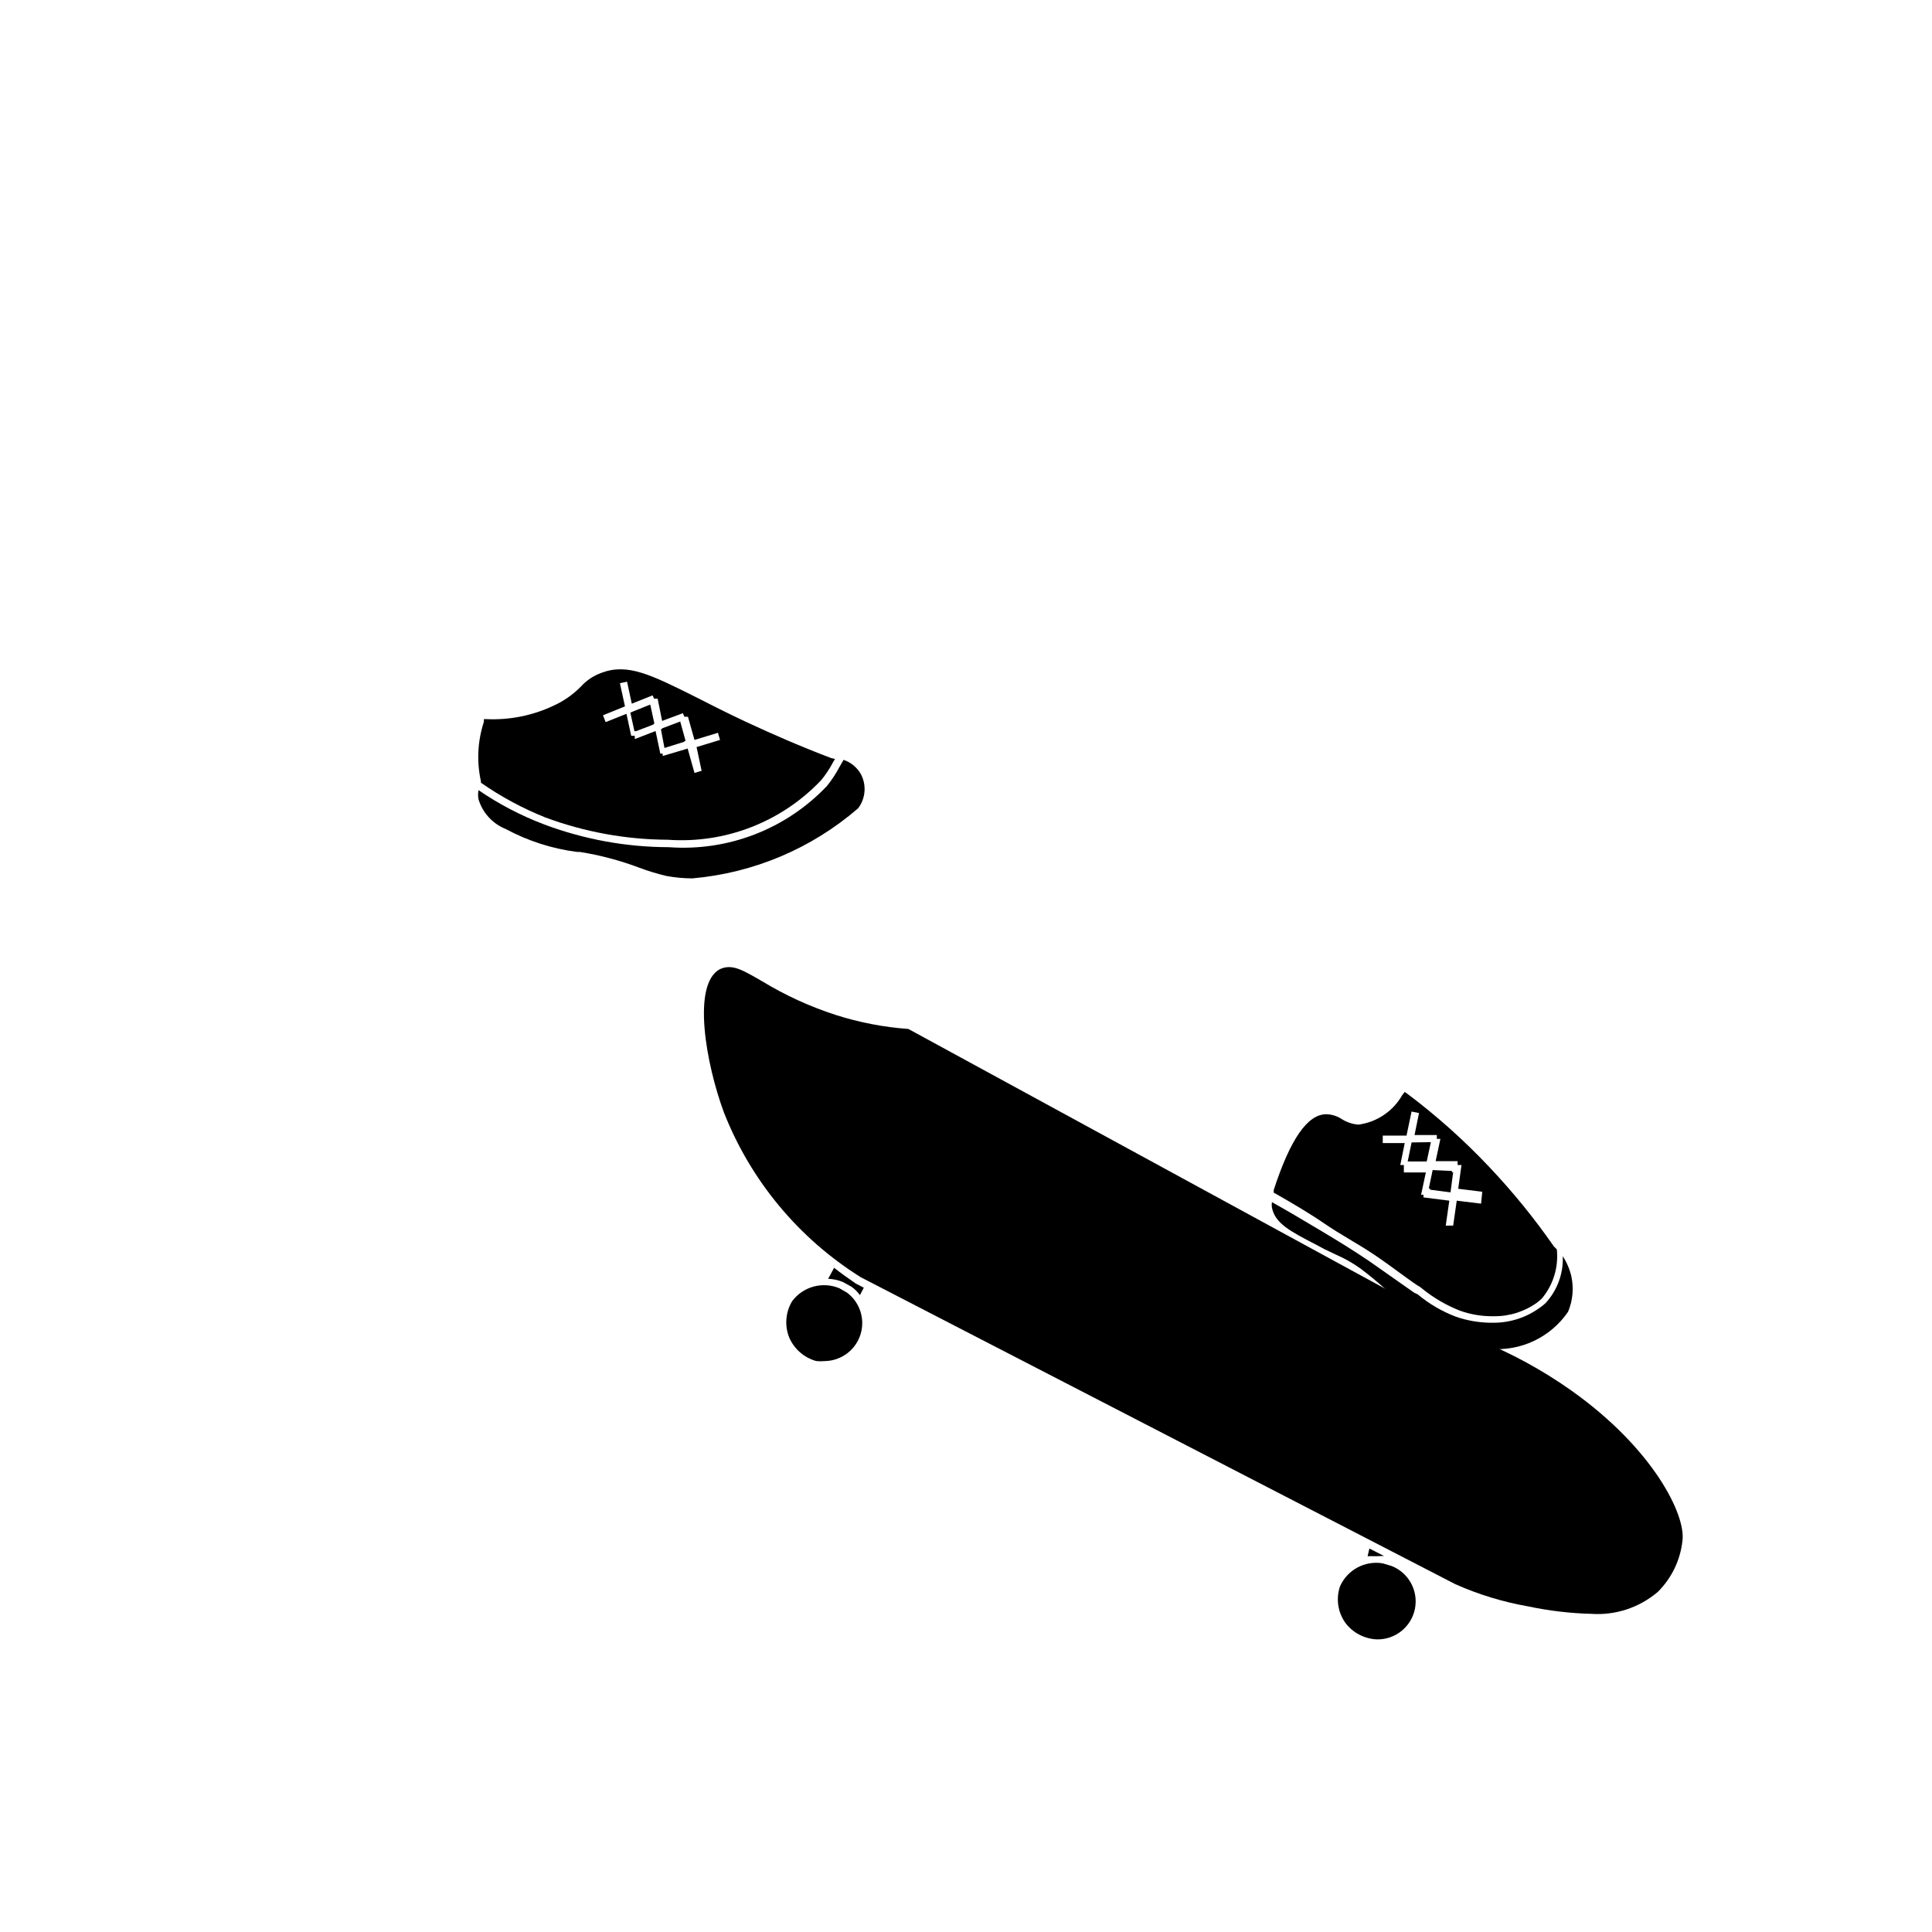
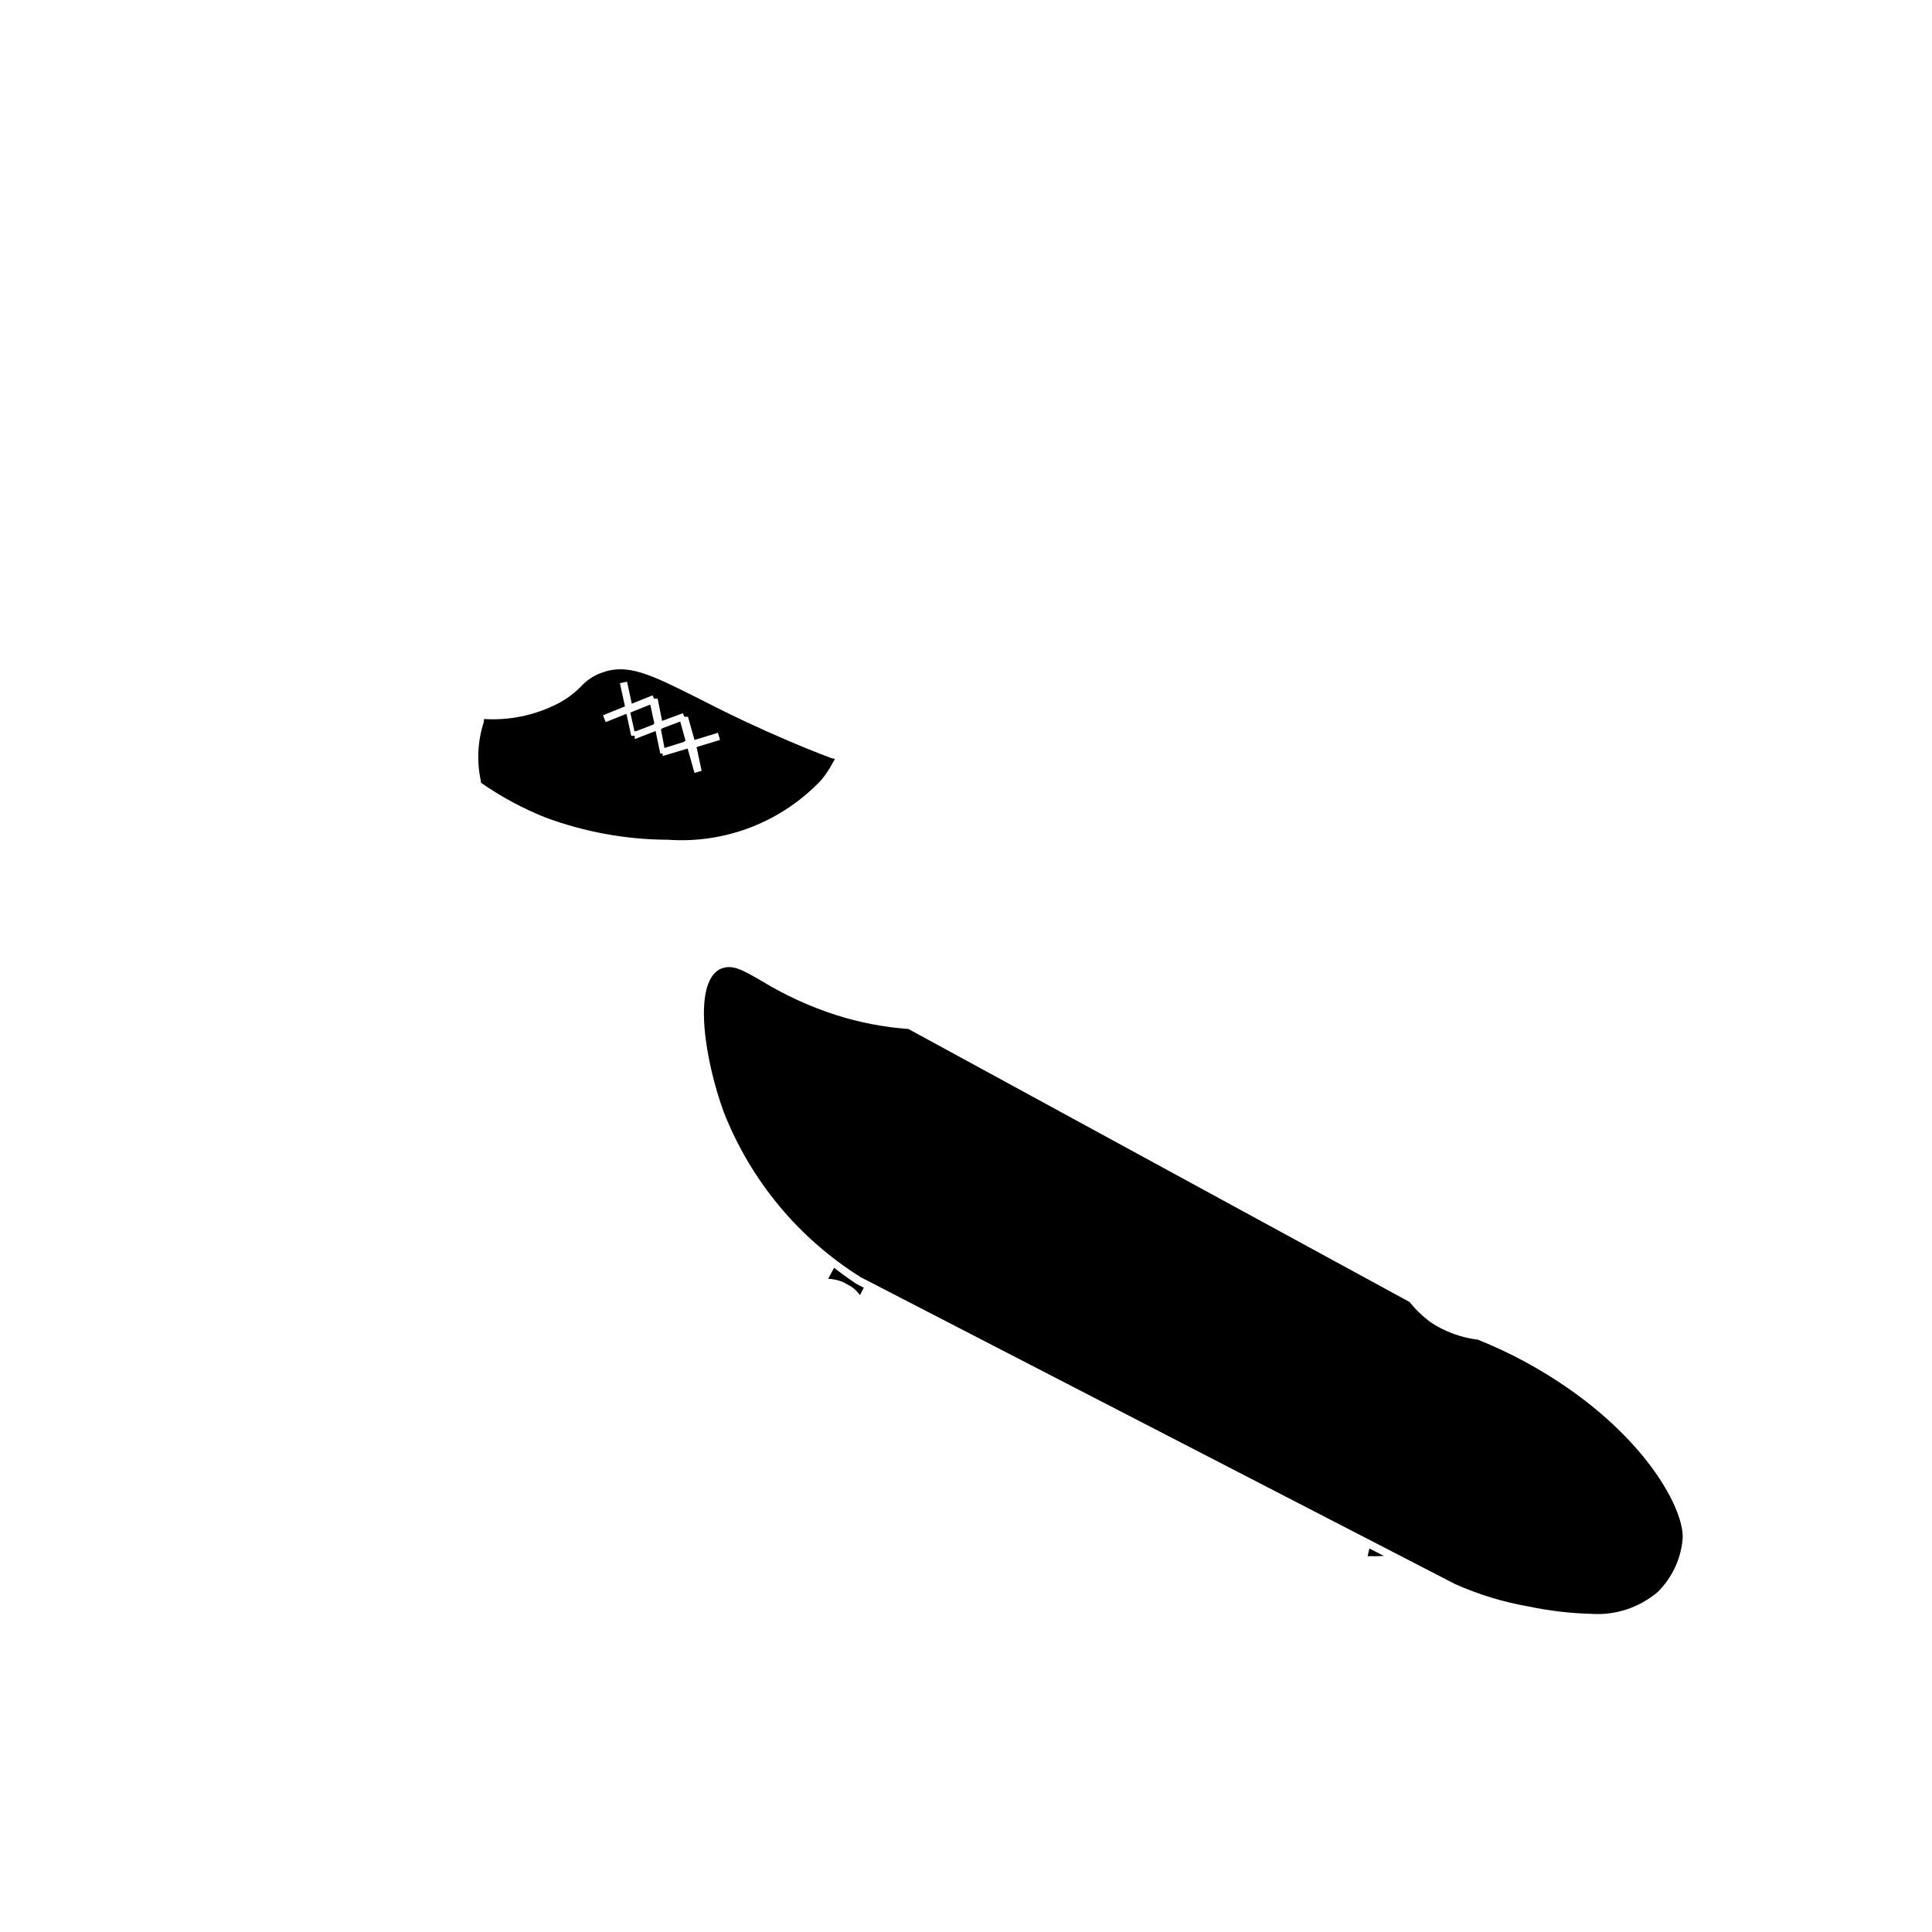
<svg xmlns="http://www.w3.org/2000/svg" fill="#000000" width="800px" height="800px" version="1.1" viewBox="144 144 512 512">
  <g>
    <path d="m560.51 512.57c-7.727-5.481-16.078-10.027-24.875-13.543-4.441-0.539-8.699-2.102-12.438-4.566-2.113-1.559-4.016-3.387-5.668-5.43l-132.8-72.344c-6.527-0.473-12.973-1.715-19.207-3.699-6.863-2.215-13.441-5.227-19.602-8.977-4.961-2.832-7.871-4.723-11.18-3.148-7.398 4.016-3.699 24.953 1.102 37.941v0.004c7.109 18.074 19.828 33.387 36.293 43.688l157.52 81.32c6.188 2.758 12.691 4.738 19.363 5.902 5.492 1.164 11.078 1.82 16.688 1.969 6.414 0.441 12.746-1.652 17.637-5.824 3.68-3.652 5.988-8.465 6.531-13.621 0.867-6.926-7.871-24.402-29.363-39.672z" />
-     <path d="m368.51 486.59-2.047-1.18c-4.457-1.871-9.613-0.477-12.52 3.387-1.77 2.922-2.062 6.508-0.785 9.68 1.328 3.047 3.961 5.332 7.164 6.219 0.785 0.078 1.574 0.078 2.359 0 4.281-0.109 8.023-2.91 9.336-6.984 1.312-4.078-0.098-8.535-3.508-11.121z" />
    <path d="m369.69 485.02c0.848 0.613 1.594 1.355 2.203 2.203l1.023-1.969-2.125-1.102c-1.969-1.34-3.938-2.754-5.746-4.172l-1.574 2.914c1.352 0.055 2.684 0.348 3.938 0.867z" />
    <path d="m510.76 556.34-3.856-1.969-0.473 2.047c0.707-0.035 1.418-0.035 2.125 0z" />
-     <path d="m512.8 559.01-2.363-0.707c-4.738-0.797-9.414 1.734-11.336 6.141-1.086 3.242-0.562 6.812 1.418 9.605 1.996 2.664 5.094 4.285 8.426 4.406 4.863 0.07 9.082-3.344 10.031-8.113 0.945-4.773-1.652-9.539-6.176-11.332z" />
-     <path d="m372.05 348.99c-1.023-1.699-2.613-2.981-4.488-3.621l-1.102 1.891c-0.938 1.781-2.043 3.469-3.309 5.035-10.82 11.414-26.191 17.367-41.879 16.219-11.32-0.02-22.547-2.074-33.141-6.062-6.109-2.32-11.926-5.359-17.316-9.055-0.16 0.809-0.16 1.637 0 2.441 1.094 3.586 3.758 6.484 7.242 7.871 5.871 3.16 12.277 5.215 18.891 6.062h0.711c5.375 0.855 10.648 2.254 15.742 4.172 2.363 0.891 4.785 1.625 7.242 2.203 2.262 0.414 4.551 0.625 6.848 0.633 16.234-1.422 31.602-7.922 43.926-18.578 2.023-2.672 2.273-6.289 0.633-9.211z" />
    <path d="m316.08 330.96-4.723 1.891 1.102 4.961 4.723-1.812zm0 0-4.723 1.891 1.102 4.961 4.723-1.812zm0 0-4.723 1.891 1.102 4.961 4.723-1.812zm0 0-4.723 1.891 1.102 4.961 4.723-1.812zm0 0-4.723 1.891 1.102 4.961 4.723-1.812zm0 0-4.723 1.891 1.102 4.961 4.723-1.812zm0 0-4.723 1.891 1.102 4.961 4.723-1.812zm0 0-4.723 1.891 1.102 4.961 4.723-1.812zm0 0-4.723 1.891 1.102 4.961 4.723-1.812zm7.871 4.488-4.801 1.812 0.945 4.961 5.273-1.652zm0 0-4.801 1.812 0.945 4.961 5.273-1.652zm-12.91-2.598 1.102 4.961 4.723-1.812-1.102-5.039zm53.215 12.043c-7.871-2.992-15.352-6.219-22.75-9.684-5.039-2.363-9.211-4.488-12.91-6.375-12.121-6.062-18.262-9.133-25.191-6.535h0.004c-2.117 0.758-4.012 2.031-5.512 3.699-2.086 2.109-4.539 3.816-7.242 5.039-5.527 2.602-11.609 3.816-17.711 3.543h-0.707v0.707h-0.004c-1.664 5.086-1.938 10.52-0.785 15.746v0.395c5.324 3.711 11.055 6.801 17.082 9.207 10.379 3.856 21.359 5.856 32.434 5.906 15.211 1.086 30.113-4.688 40.617-15.746 1.211-1.461 2.266-3.043 3.148-4.723l0.551-0.945zm-34.32 3.387-1.891 0.551-1.812-6.453-6.613 1.969v-0.629h-0.629l-1.258-5.984-5.512 2.125v-0.867h-0.945l-1.258-5.824-5.512 2.203-0.707-1.812 5.824-2.363-1.34-6.141 1.891-0.395 1.258 5.824 5.512-2.203 0.395 0.867h0.945l1.18 5.902 5.512-2.047 0.395 0.945h0.945l1.73 6.141 6.219-1.891 0.551 1.891-6.219 1.891zm-10.469-11.258 0.945 4.961 5.273-1.652-1.418-5.117zm-7.871-4.41 1.102 4.961 4.723-1.812-1.102-5.039zm4.723-1.891-4.723 1.891 1.102 4.961 4.723-1.812zm0 0-4.723 1.891 1.102 4.961 4.723-1.812zm0 0-4.723 1.891 1.102 4.961 4.723-1.812zm0 0-4.723 1.891 1.102 4.961 4.723-1.812zm0 0-4.723 1.891 1.102 4.961 4.723-1.812zm0 0-4.723 1.891 1.102 4.961 4.723-1.812zm0 0-4.723 1.891 1.102 4.961 4.723-1.812zm0 0-4.723 1.891 1.102 4.961 4.723-1.812z" />
-     <path d="m560.43 482.26c-0.441-1.906-1.215-3.715-2.281-5.356 0.195 4.59-1.449 9.066-4.566 12.441-0.395 0.371-0.812 0.715-1.262 1.023-3.606 2.711-8 4.176-12.516 4.172h-0.945c-3.055-0.055-6.082-0.586-8.973-1.574-3.723-1.41-7.18-3.434-10.234-5.984l-0.863-0.395-11.887-8.344c-4.566-3.07-7.871-5.117-13.145-8.266-5.273-3.148-8.344-4.961-12.676-7.398-0.082 0.496-0.082 1 0 1.496 0.867 4.172 4.801 6.219 11.965 9.918l1.891 1.023 3.148 1.496h-0.004c2.34 1.008 4.559 2.277 6.613 3.777 4.184 3.172 8.109 6.672 11.73 10.469 3.211 3.871 7.316 6.898 11.965 8.816 3.348 1.258 6.894 1.898 10.469 1.891 4.016 0.34 8.047-0.395 11.684-2.121 3.637-1.73 6.75-4.394 9.02-7.719 1.238-2.961 1.539-6.231 0.867-9.367z" />
-     <path d="m518.08 446.76-1.023 5.039h5.039l1.102-5.117zm0 0-1.023 5.039h5.039l1.102-5.117zm0 0-1.023 5.039h5.039l1.102-5.117zm0 0-1.023 5.039h5.039l1.102-5.117zm0 0-1.023 5.039h5.039l1.102-5.117zm5.59 7.32-1.023 4.879 5.434 0.707 0.707-5.352zm0 0-1.023 4.879 5.434 0.707 0.707-5.352zm-5.59-7.32-1.023 5.039h5.039l1.102-5.117zm0 0-1.023 5.039h5.039l1.102-5.117zm5.59 7.32-1.023 4.879 5.434 0.707 0.707-5.352zm0 0-1.023 4.879 5.434 0.707 0.707-5.352zm-5.59-7.32-1.023 5.039h5.039l1.102-5.117zm0 0-1.023 5.039h5.039l1.102-5.117zm5.59 7.32-1.023 4.879 5.434 0.707 0.707-5.352zm0 0-1.023 4.879 5.434 0.707 0.707-5.352zm-5.59-7.32-1.023 5.039h5.039l1.102-5.117zm0 0-1.023 5.039h5.039l1.102-5.117zm5.59 7.32-1.023 4.879 5.434 0.707 0.707-5.352zm0 0-1.023 4.879 5.434 0.707 0.707-5.352zm-5.59-7.32-1.023 5.039h5.039l1.102-5.117zm37.707 27.551c-5.199-7.484-10.961-14.562-17.238-21.176-6.613-6.992-13.801-13.418-21.492-19.207l-0.789-0.551-0.629 0.789c-2.43 4.309-6.742 7.223-11.648 7.871-1.535-0.121-3.019-0.605-4.328-1.418-1.238-0.832-2.684-1.297-4.176-1.336-5.039 0-9.605 6.769-13.934 20.074v0.707l0.707 0.395c4.41 2.519 8.582 4.961 12.832 7.871 4.25 2.914 8.66 5.195 13.227 8.266s10.707 7.871 11.965 8.422l0.789 0.629c2.949 2.371 6.242 4.281 9.762 5.668 2.676 0.969 5.496 1.477 8.344 1.496h0.867c4.102 0.023 8.105-1.273 11.414-3.699l1.102-0.945c3.059-3.629 4.508-8.348 4.016-13.066zm-19.285-11.332-6.453-0.789-0.945 6.613h-1.969l0.945-6.613-6.848-0.867v-0.707h-0.629l1.258-5.902h-5.824l-0.004-1.969h-0.945l1.18-5.824h-5.824v-1.969h6.297l1.34-6.379 1.969 0.395-1.18 5.824h5.902v1.023h0.945l-1.258 5.902h5.824v1.023h1.023l-0.867 6.297 6.375 0.789zm-13.539-3.699 5.434 0.707 0.707-5.352h-5.117zm-4.883-12.52-1.023 5.039h5.039l1.102-5.117zm0 0-1.023 5.039h5.039l1.102-5.117zm5.59 7.32-1.023 4.879 5.434 0.707 0.707-5.352zm0 0-1.023 4.879 5.434 0.707 0.707-5.352zm-5.59-7.32-1.023 5.039h5.039l1.102-5.117zm0 0-1.023 5.039h5.039l1.102-5.117zm5.59 7.32-1.023 4.879 5.434 0.707 0.707-5.352zm0 0-1.023 4.879 5.434 0.707 0.707-5.352zm-5.59-7.32-1.023 5.039h5.039l1.102-5.117zm0 0-1.023 5.039h5.039l1.102-5.117zm5.59 7.32-1.023 4.879 5.434 0.707 0.707-5.352zm0 0-1.023 4.879 5.434 0.707 0.707-5.352zm-5.59-7.32-1.023 5.039h5.039l1.102-5.117zm0 0-1.023 5.039h5.039l1.102-5.117zm0 0-1.023 5.039h5.039l1.102-5.117zm0 0-1.023 5.039h5.039l1.102-5.117zm0 0-1.023 5.039h5.039l1.102-5.117z" />
  </g>
</svg>